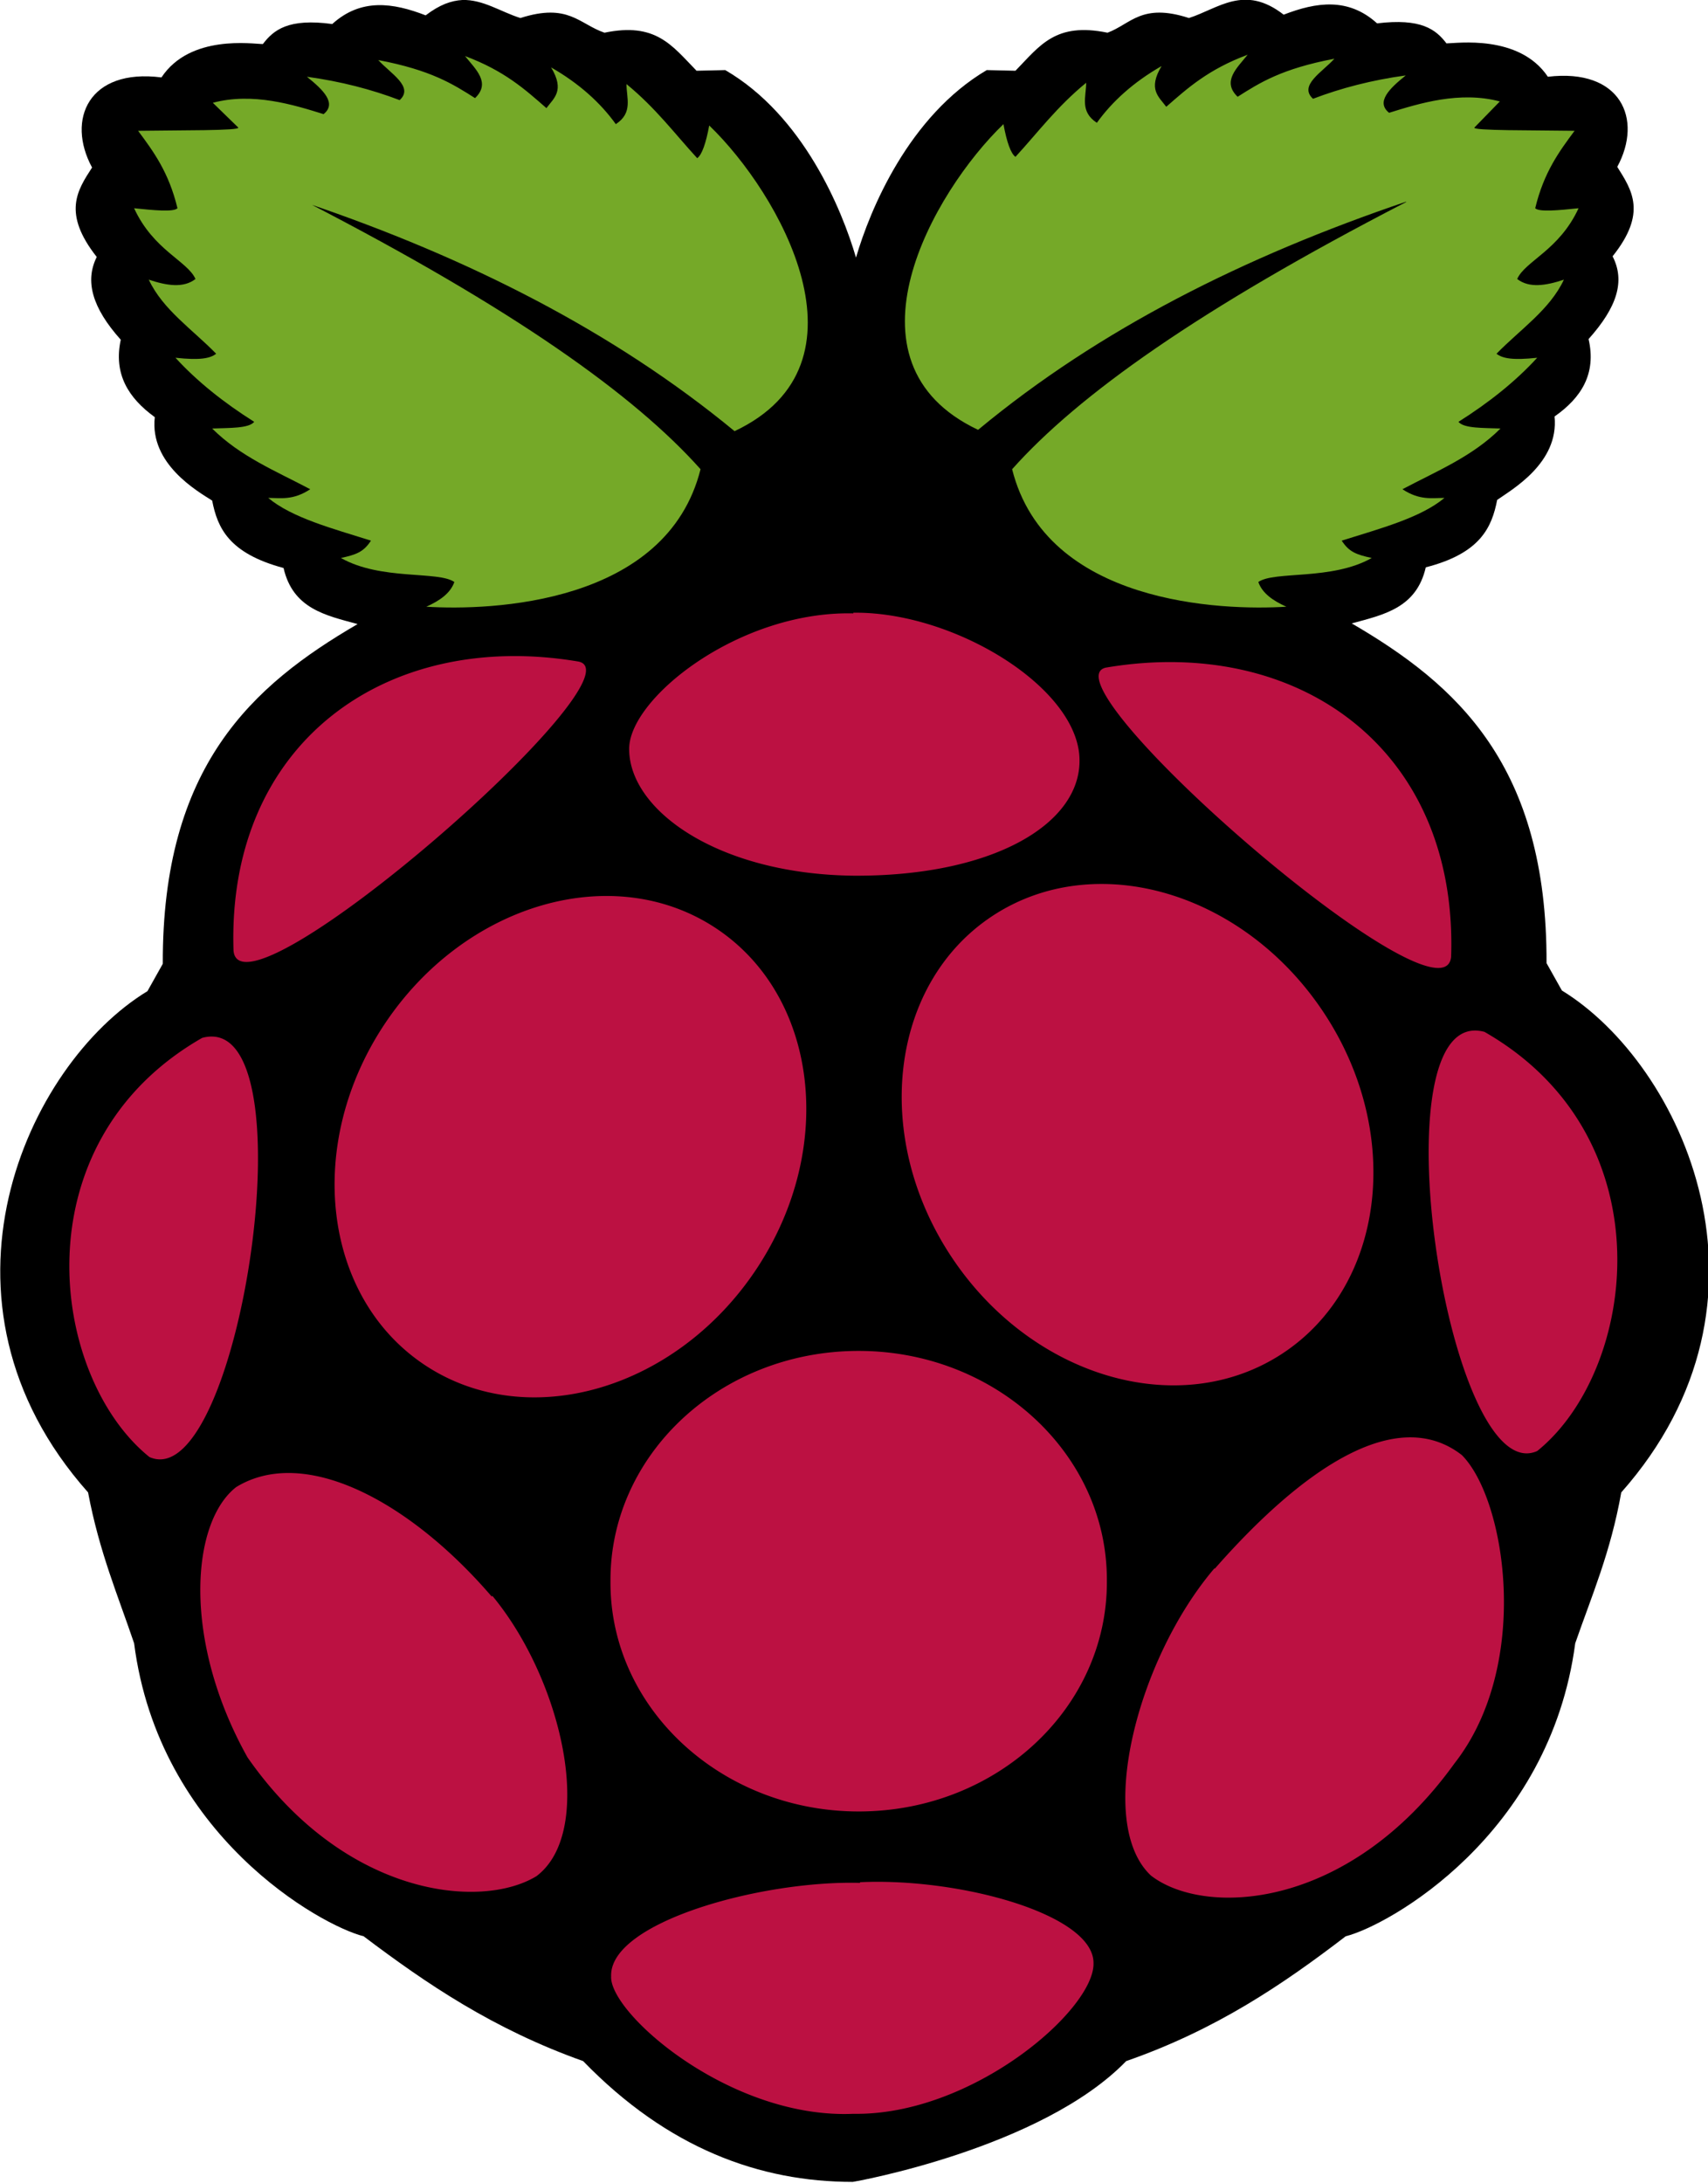
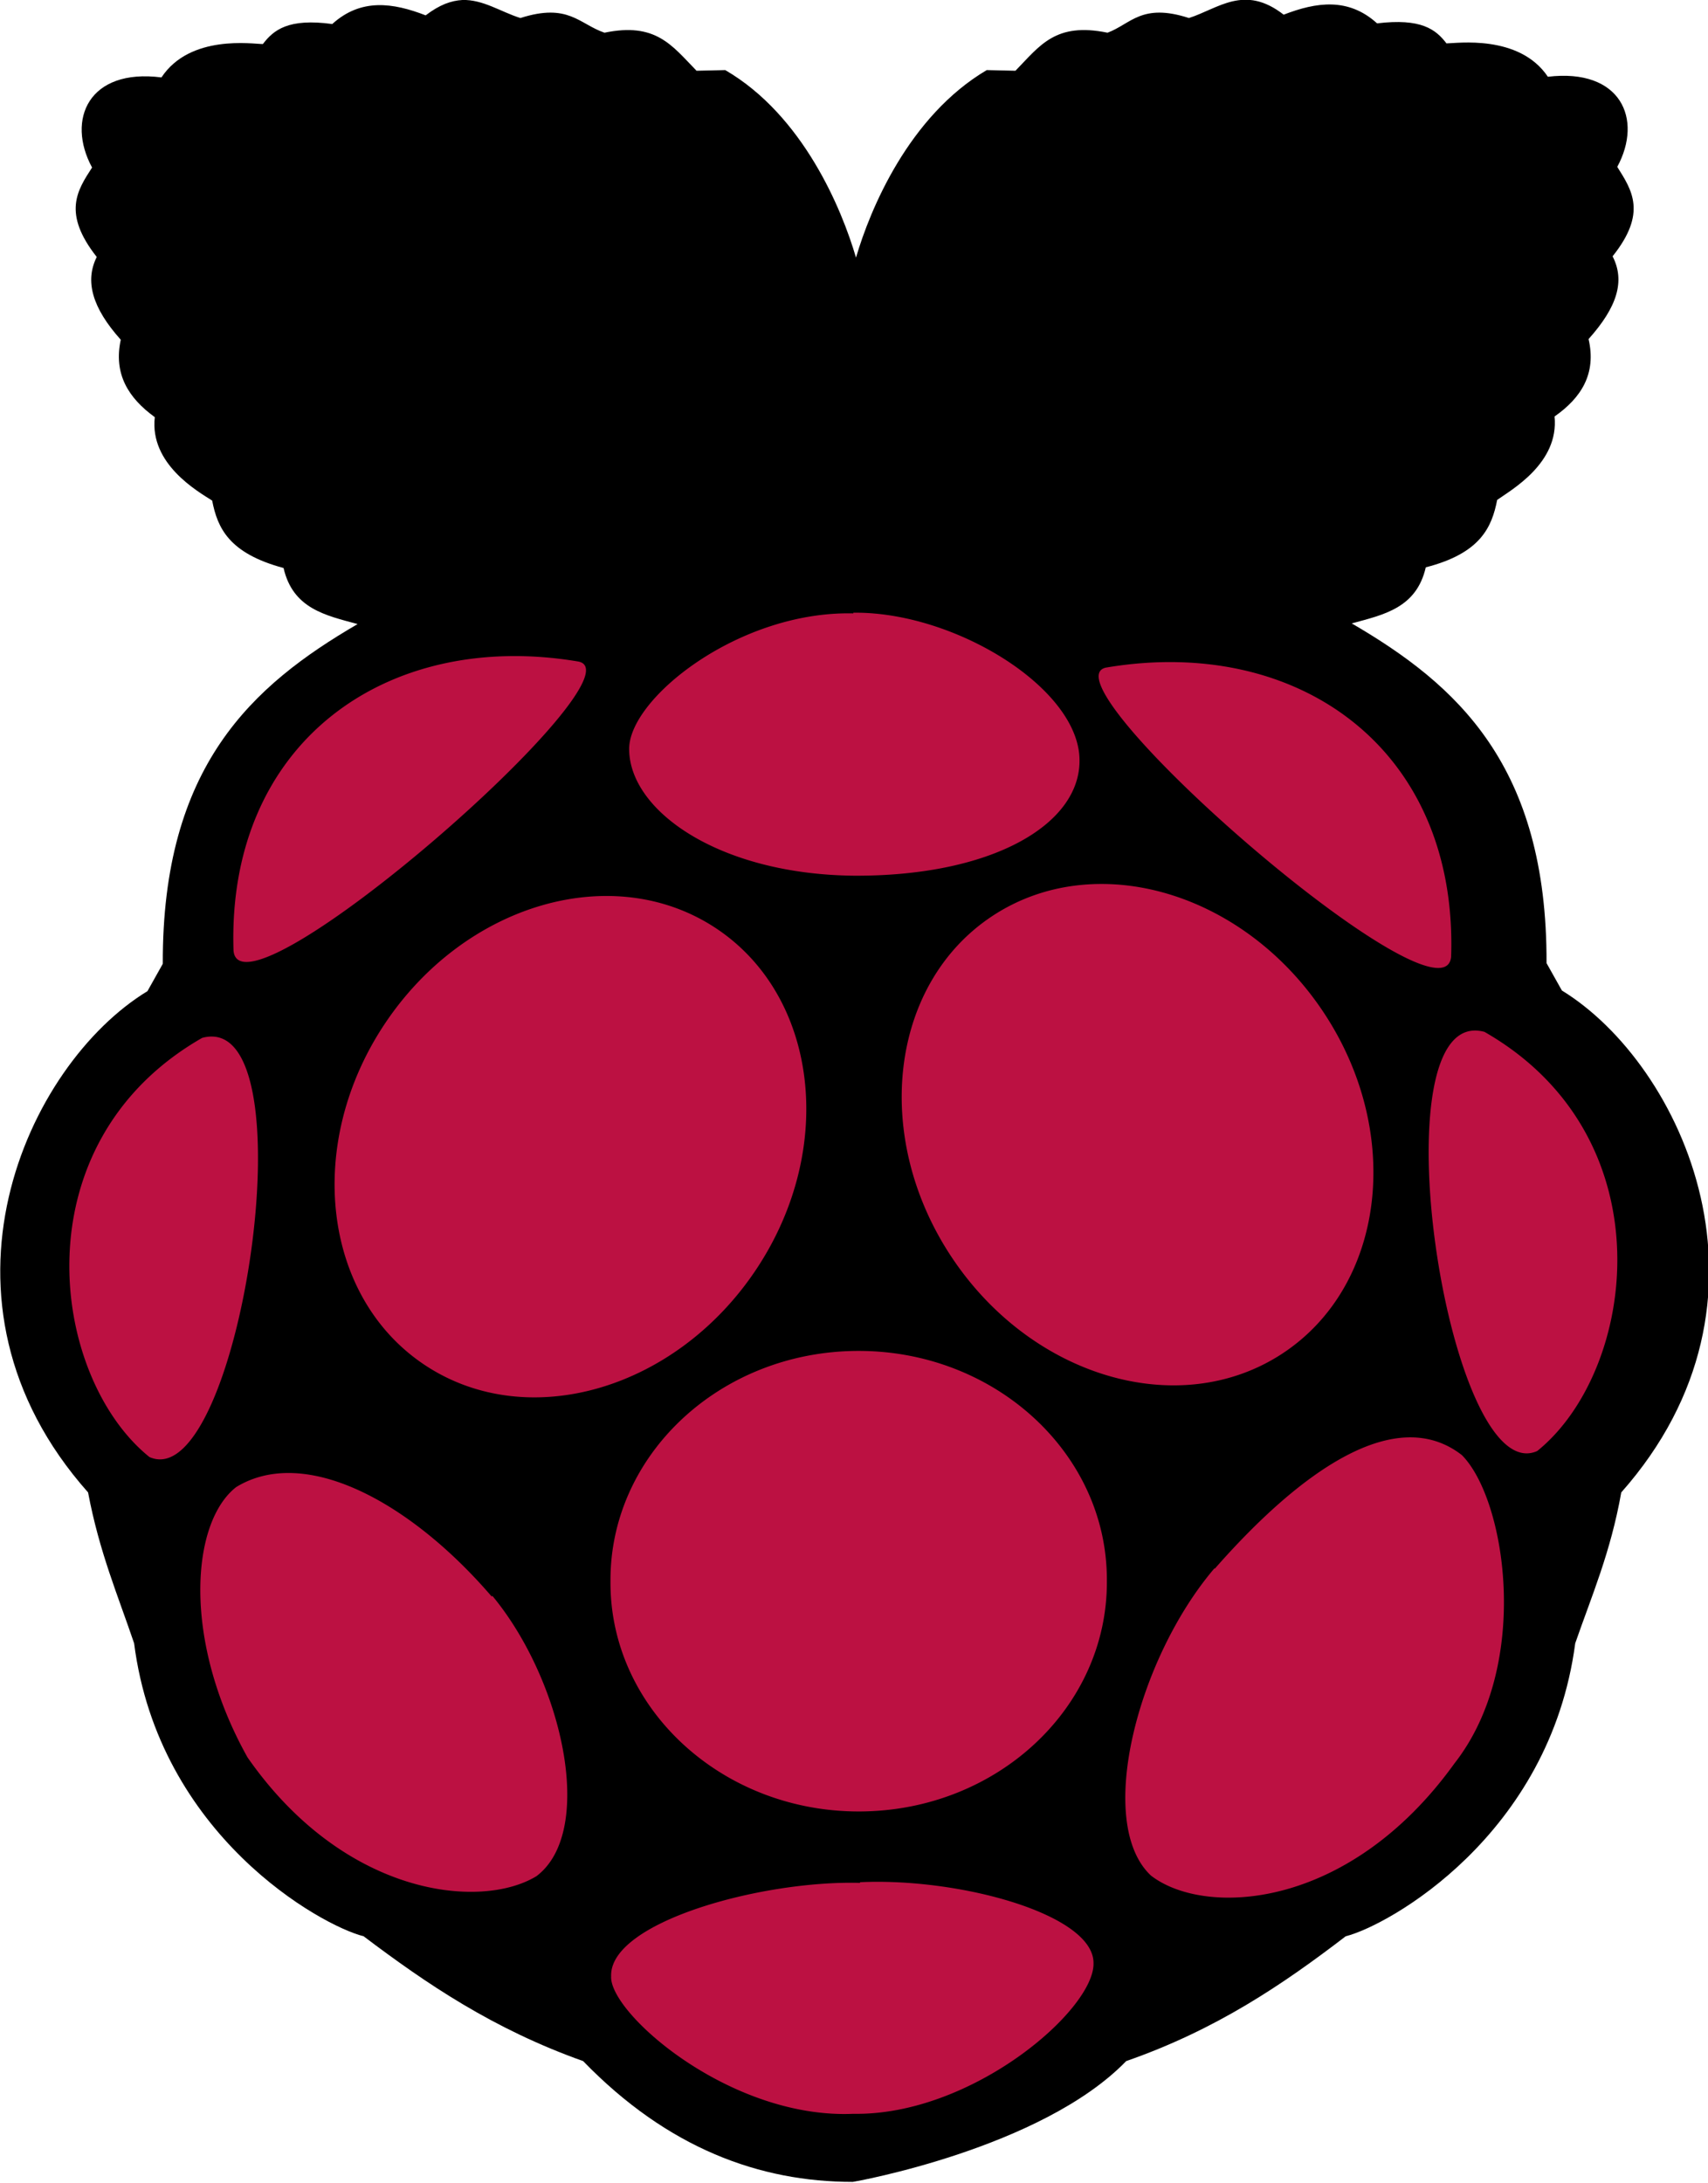
<svg xmlns="http://www.w3.org/2000/svg" width="1957" height="2500" viewBox="0 0 256 327" preserveAspectRatio="xMinYMin meet">
  <path d="M 69.3 0 c -1.7 0.1 -3.4 0.7 -5.5 2.3 C 58.9 0.4 54.1 -0.3 49.8 3.6 c -6.6 -0.9 -8.8 0.9 -10.4 3 c -1.5 0 -10.9 -1.5 -15.2 5 C 13.3 10.2 9.9 17.9 13.8 25.1 c -2.2 3.4 -4.5 6.8 0.7 13.4 c -1.8 3.6 -0.7 7.6 3.6 12.4 c -1.1 5.1 1.1 8.7 5.1 11.6 c -0.8 7 6.4 11.1 8.6 12.5 c 0.8 4.1 2.5 7.9 10.7 10.1 c 1.4 6.1 6.3 7.1 11.1 8.4 c -15.8 9.2 -29.3 21.3 -29.2 50.9 l -2.3 4.1 c -18.1 11 -34.4 46.4 -8.9 75.1 c 1.7 9 4.5 15.5 6.9 22.6 c 3.7 28.8 28 42.3 34.4 43.9 c 9.4 7.1 19.4 13.9 32.9 18.7 c 12.7 13.1 26.5 18.1 40.4 18.1 c 0.2 0 28.3 -5 41 -18.1 c 13.5 -4.7 23.5 -11.5 32.9 -18.7 c 6.4 -1.6 30.6 -15.1 34.4 -43.9 c 2.5 -7.2 5.3 -13.6 6.9 -22.6 c 25.5 -28.8 9.2 -64.1 -8.9 -75.2 l -2.3 -4.1 c 0.1 -29.6 -13.4 -41.7 -29.2 -50.9 c 4.8 -1.3 9.7 -2.3 11.1 -8.4 c 8.2 -2.1 9.9 -6 10.7 -10.1 c 2.1 -1.5 9.3 -5.5 8.6 -12.5 c 4 -2.8 6.3 -6.4 5.1 -11.6 c 4.3 -4.8 5.5 -8.7 3.6 -12.4 c 5.2 -6.5 2.9 -9.9 0.7 -13.4 c 3.9 -7.2 0.5 -14.8 -10.4 -13.5 c -4.3 -6.4 -13.7 -5 -15.2 -5 c -1.6 -2.1 -3.8 -3.8 -10.4 -3 c -4.3 -3.9 -9.1 -3.2 -14 -1.3 c -5.9 -4.6 -9.8 -0.9 -14.2 0.5 c -7.1 -2.3 -8.7 0.9 -12.2 2.2 c -7.8 -1.6 -10.1 1.9 -13.8 5.7 l -4.3 -0.1 c -11.7 6.9 -17.5 20.9 -19.6 28.1 c -2.1 -7.2 -7.9 -21.3 -19.6 -28.1 l -4.3 0.1 c -3.7 -3.8 -6.1 -7.3 -13.8 -5.7 C 86.8 3.6 85.2 0.4 78 2.7 c -2.9 -0.9 -5.6 -2.8 -8.7 -2.7 L -11 141" />
-   <path d="M 46 30.3 c 31 16 49.1 28.9 59 40 c -5.1 20.3 -31.5 21.2 -41.1 20.6 c 2 -0.9 3.6 -2 4.2 -3.7 c -2.4 -1.7 -11 -0.2 -17 -3.6 c 2.3 -0.5 3.4 -0.9 4.5 -2.6 c -5.7 -1.8 -11.8 -3.4 -15.4 -6.4 c 1.9 0 3.7 0.4 6.3 -1.3 c -5.1 -2.7 -10.5 -4.9 -14.7 -9.1 c 2.6 -0.1 5.5 0 6.3 -1 c -4.6 -2.9 -8.6 -6.1 -11.8 -9.6 c 3.7 0.4 5.2 0.1 6.1 -0.6 c -3.5 -3.6 -8 -6.6 -10.1 -11.1 c 2.7 0.9 5.2 1.3 7 -0.1 c -1.2 -2.7 -6.3 -4.3 -9.2 -10.6 c 2.9 0.3 5.9 0.6 6.5 0 c -1.3 -5.4 -3.6 -8.5 -5.9 -11.6 c 6.1 -0.1 15.5 0 15 -0.5 L 31.9 15.4 c 6 -1.6 12.1 0.3 16.6 1.7 c 2 -1.6 0 -3.6 -2.5 -5.6 c 5.1 0.7 9.7 1.9 13.9 3.5 c 2.2 -2 -1.4 -4 -3.2 -6 c 7.9 1.5 11.2 3.6 14.5 5.7 c 2.4 -2.3 0.1 -4.3 -1.5 -6.3 c 5.9 2.2 9 5 12.2 7.8 c 1.1 -1.5 2.8 -2.6 0.7 -6.1 c 4.2 2.4 7.4 5.3 9.7 8.5 c 2.6 -1.7 1.6 -3.9 1.6 -6 c 4.4 3.6 7.2 7.4 10.6 11.1 c 0.7 -0.5 1.3 -2.2 1.8 -4.9 c 10.5 10.1 25.2 35.7 3.8 45.8 c -18.2 -15 -40 -26 -64.2 -34.2 l 0 0 M 210.7 30.3 c -31 16 -49.1 28.9 -59 40 c 5.1 20.3 31.5 21.2 41.1 20.6 c -2 -0.9 -3.6 -2 -4.2 -3.7 c 2.4 -1.7 11 -0.2 17 -3.6 c -2.3 -0.5 -3.4 -0.9 -4.5 -2.6 c 5.7 -1.8 11.8 -3.4 15.4 -6.4 c -1.9 0 -3.7 0.4 -6.3 -1.3 c 5.1 -2.7 10.5 -4.9 14.7 -9.1 c -2.6 -0.1 -5.5 0 -6.3 -1 c 4.6 -2.9 8.6 -6.1 11.8 -9.6 c -3.7 0.4 -5.2 0.1 -6.1 -0.6 c 3.5 -3.6 8 -6.6 10.1 -11.1 c -2.7 0.9 -5.2 1.3 -7 -0.1 c 1.2 -2.7 6.3 -4.3 9.2 -10.6 c -2.9 0.3 -5.9 0.6 -6.5 0 c 1.3 -5.4 3.6 -8.5 5.9 -11.6 c -6.1 -0.1 -15.5 0 -15 -0.5 l 3.8 -3.9 c -6 -1.6 -12.1 0.3 -16.6 1.7 c -2 -1.6 0 -3.6 2.5 -5.6 c -5.1 0.7 -9.7 1.9 -13.9 3.5 c -2.2 -2 1.4 -4 3.2 -6 c -7.9 1.5 -11.2 3.6 -14.5 5.7 c -2.4 -2.3 -0.1 -4.3 1.5 -6.3 c -5.9 2.2 -9 5 -12.2 7.8 c -1.1 -1.5 -2.8 -2.6 -0.7 -6.1 c -4.2 2.4 -7.4 5.3 -9.7 8.5 c -2.6 -1.7 -1.6 -3.9 -1.6 -6 c -4.4 3.6 -7.2 7.4 -10.6 11.1 c -0.7 -0.5 -1.3 -2.2 -1.8 -4.9 c -10.5 10.1 -25.2 35.7 -3.8 45.8 c 18.2 -15.1 40 -26 64.2 -34.2 h 0" fill="#75a928" />
  <path d="M 165.9 236.9 c 0.1 18.9 -16.4 34.4 -37 34.5 c -20.5 0.1 -37.3 -15.2 -37.4 -34.1 a 21.7 21.7 0 0 1 0 -0.4 c -0.1 -18.9 16.4 -34.4 37 -34.5 c 20.5 -0.1 37.3 15.2 37.4 34.1 v 0.4 M 107.2 139 c 15.4 10.1 18.2 33 6.2 51.1 c -12 18.1 -34.2 24.6 -49.6 14.5 c -15.4 -10.1 -18.2 -33 -6.2 -51.1 c 12 -18.1 34.2 -24.6 49.6 -14.5 M 148.8 137.2 c -15.4 10.1 -18.2 33 -6.2 51.1 c 12 18.1 34.2 24.6 49.6 14.5 c 15.4 -10.1 18.2 -33 6.2 -51.1 c -12 -18.1 -34.2 -24.6 -49.6 -14.5 M 30.3 155.5 c 16.6 -4.5 5.6 68.8 -7.9 62.8 c -14.9 -12 -19.7 -47 7.9 -62.8 M 222.5 154.6 c -16.6 -4.5 -5.6 68.8 7.9 62.8 c 14.9 -12 19.7 -47 -7.9 -62.8 M 165.9 100 c 28.7 -4.8 52.6 12.2 51.6 43.3 c -0.9 11.9 -62.2 -41.6 -51.6 -43.3 M 86.6 99.1 c -28.7 -4.8 -52.6 12.2 -51.6 43.3 c 0.9 11.9 62.2 -41.6 51.6 -43.3 M 127.9 91.9 c -17.1 -0.4 -33.6 12.7 -33.6 20.3 c 0 9.3 13.5 18.8 33.7 19 c 20.6 0.1 33.8 -7.6 33.8 -17.2 c 0.1 -10.8 -18.7 -22.4 -33.9 -22.2 v 0 M 128.9 282 c 14.9 -0.7 35 4.8 35 12.1 c 0.2 7 -18.2 22.9 -36 22.6 c -18.5 0.8 -36.6 -15.1 -36.3 -20.6 c -0.3 -8.1 22.5 -14.4 37.3 -14 M 73.8 239.1 c 10.6 12.8 15.5 35.3 6.6 42 c -8.4 5.1 -28.8 3 -43.3 -17.8 c -9.8 -17.5 -8.5 -35.2 -1.7 -40.5 c 10.3 -6.3 26.1 2.2 38.3 16.4 h 0 M 182 235 c -11.5 13.5 -17.9 38.1 -9.5 46 c 8 6.2 29.6 5.3 45.5 -16.8 c 11.6 -14.8 7.7 -39.6 1.1 -46.2 c -9.8 -7.6 -23.9 2.1 -37 17 v 0" fill="#bc1142" />
</svg>